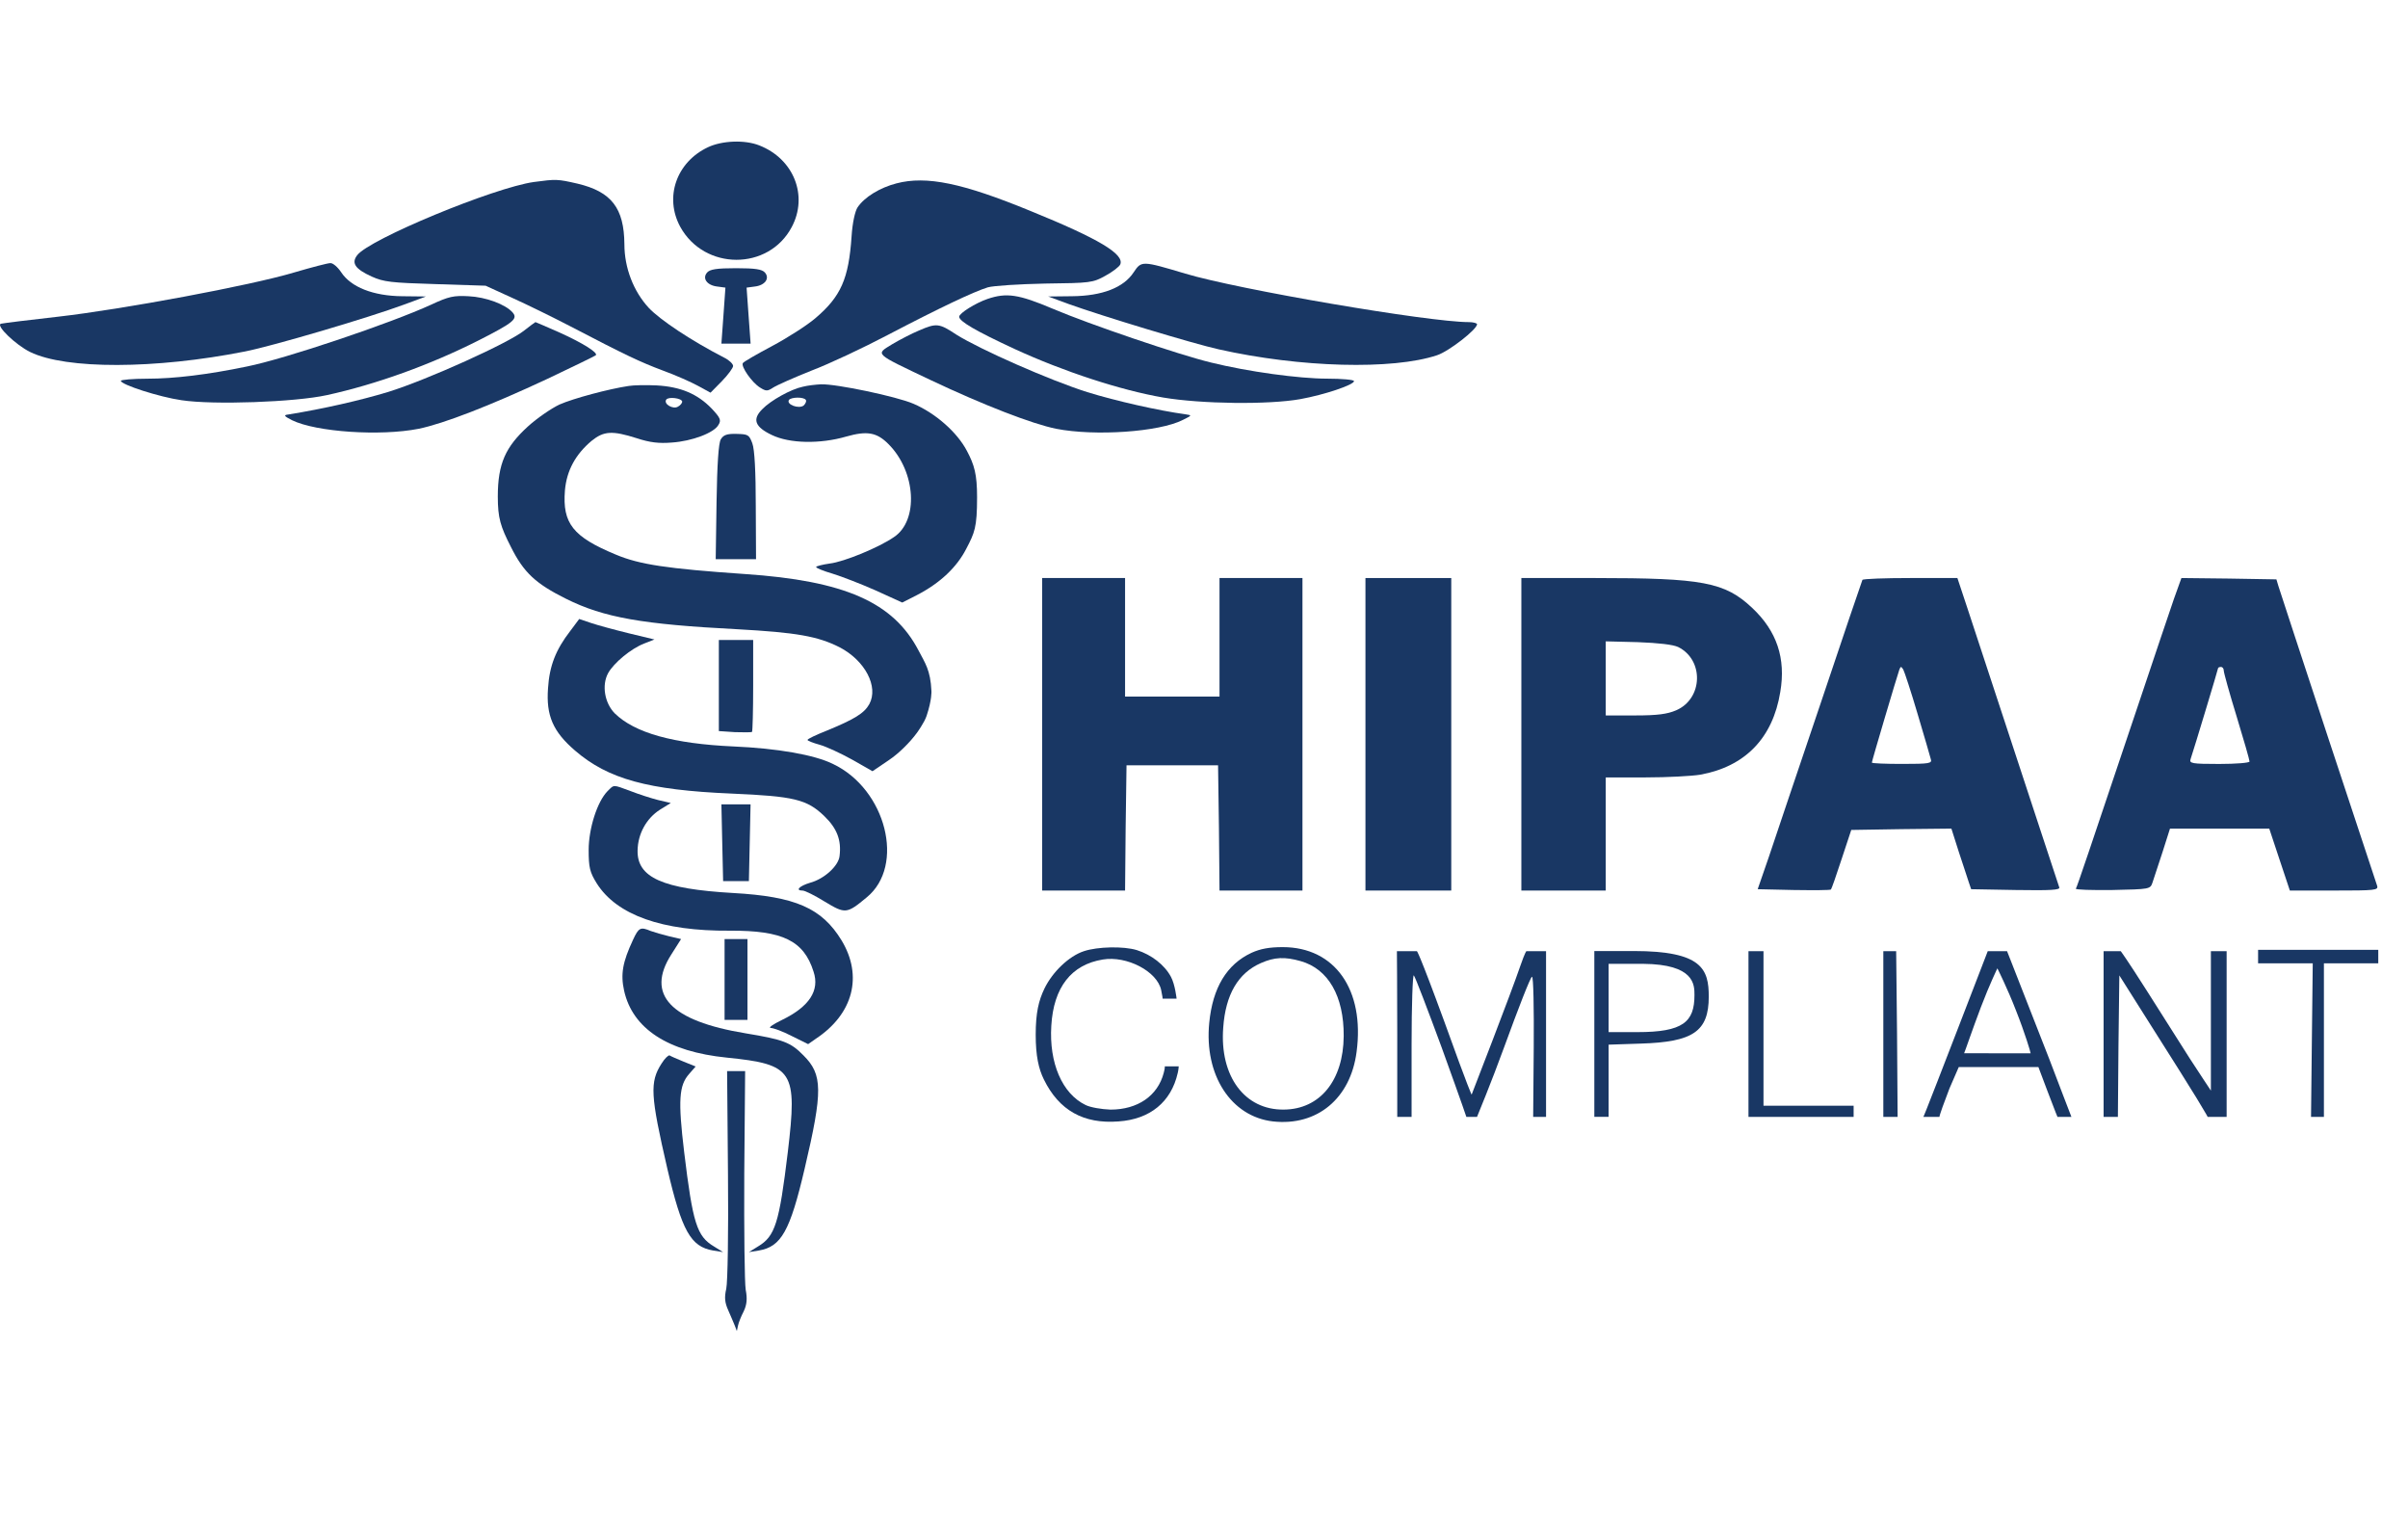
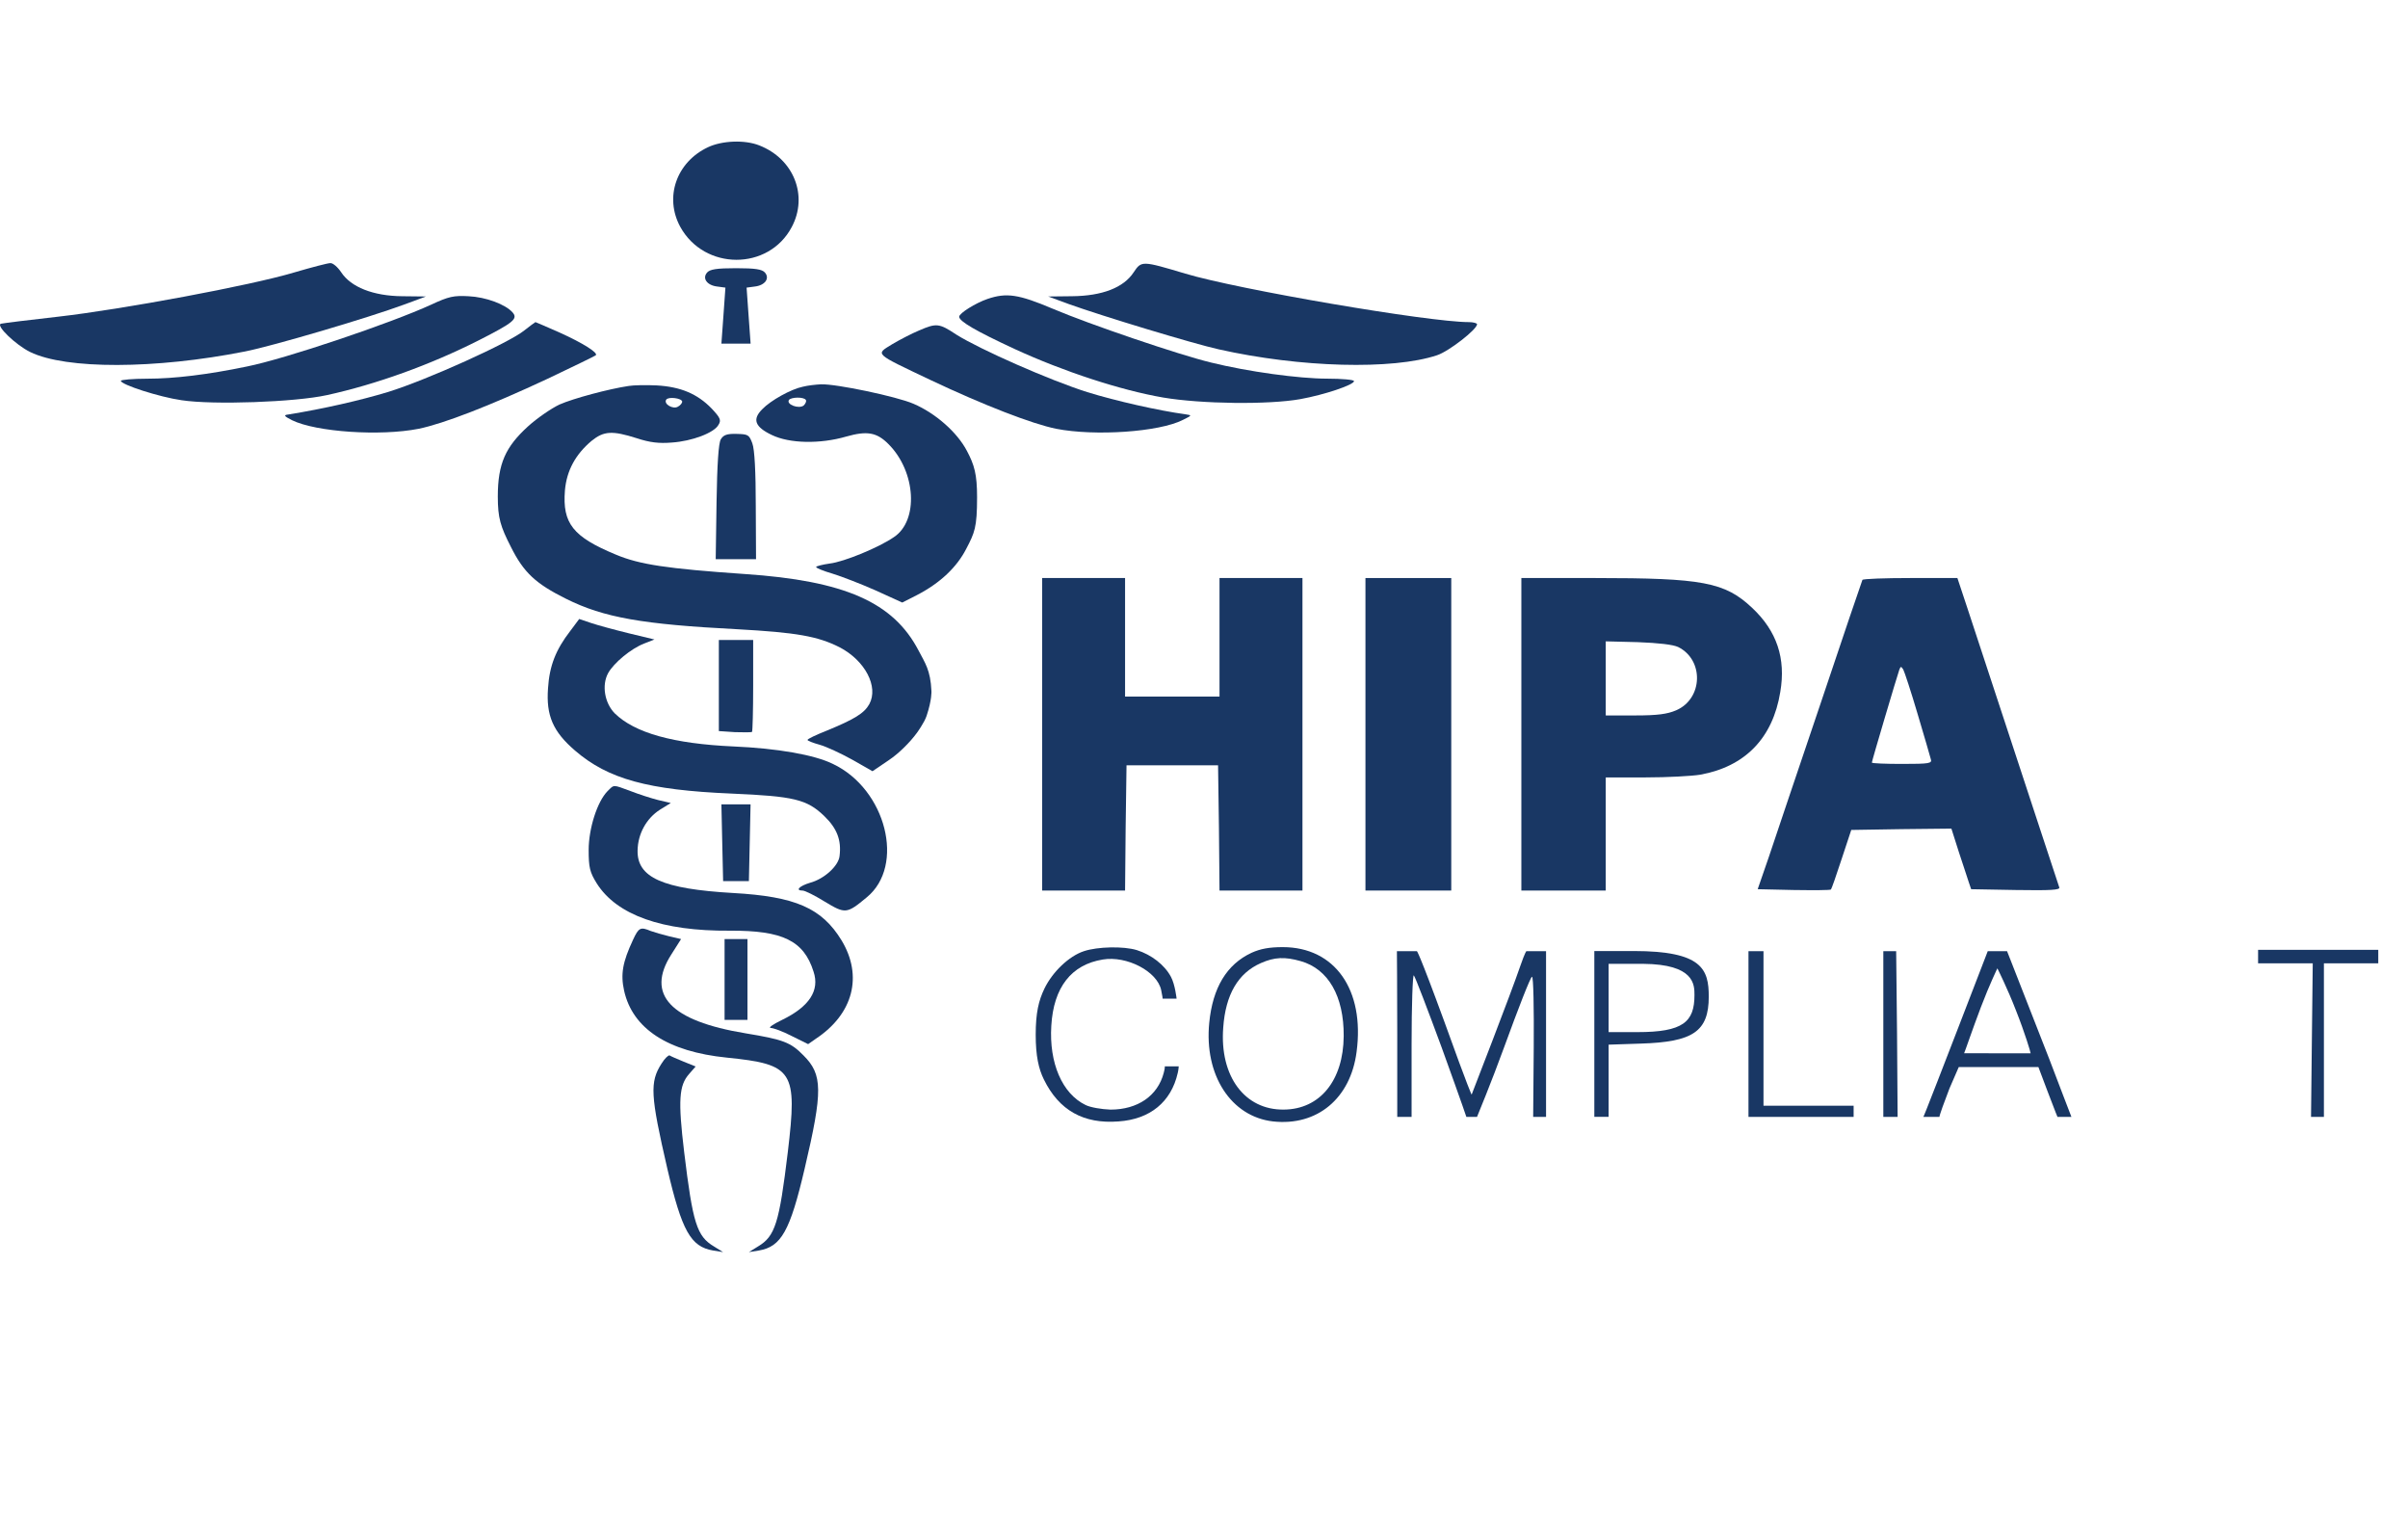
<svg xmlns="http://www.w3.org/2000/svg" width="63" height="40" viewBox="0 0 63 40" fill="none">
  <g clip-path="url(#clip0_771_1685)">
    <g clip-path="url(#clip1_771_1685)">
      <path d="M18.522 3.851C17.699 4.239 17.377 5.155 17.796 5.93C18.425 7.079 20.109 7.086 20.715 5.937C21.149 5.12 20.768 4.154 19.862 3.802C19.488 3.654 18.896 3.675 18.522 3.851Z" fill="#193764" />
-       <path d="M13.97 4.76C12.915 4.908 9.651 6.261 9.344 6.677C9.187 6.882 9.292 7.037 9.726 7.234C10.041 7.375 10.228 7.396 11.395 7.431L12.705 7.473L13.416 7.798C13.806 7.974 14.479 8.305 14.914 8.531C16.373 9.292 16.747 9.468 17.346 9.693C17.676 9.813 18.087 9.996 18.267 10.095L18.589 10.271L18.888 9.968C19.046 9.806 19.18 9.623 19.18 9.573C19.18 9.517 19.076 9.418 18.948 9.355C18.073 8.904 17.271 8.368 16.972 8.051C16.575 7.621 16.336 7.008 16.336 6.388C16.328 5.444 15.999 5.014 15.108 4.803C14.584 4.683 14.547 4.683 13.97 4.76Z" fill="#193764" />
-       <path d="M23.455 4.796C23.021 4.908 22.617 5.155 22.437 5.423C22.37 5.522 22.302 5.832 22.28 6.177C22.205 7.29 22.003 7.755 21.329 8.326C21.105 8.516 20.596 8.841 20.199 9.052C19.802 9.263 19.458 9.461 19.436 9.496C19.376 9.58 19.675 10.01 19.885 10.137C20.042 10.236 20.079 10.236 20.229 10.137C20.326 10.074 20.775 9.876 21.232 9.693C21.696 9.517 22.594 9.094 23.223 8.763C24.57 8.058 25.476 7.629 25.843 7.516C25.993 7.473 26.666 7.431 27.34 7.417C28.53 7.403 28.59 7.396 28.92 7.213C29.114 7.107 29.286 6.973 29.309 6.917C29.421 6.649 28.755 6.247 26.951 5.514C25.184 4.789 24.241 4.591 23.455 4.796Z" fill="#193764" />
      <path d="M7.691 7.128C6.56 7.467 3.192 8.094 1.515 8.284C0.752 8.369 0.086 8.453 0.026 8.467C-0.124 8.509 0.415 9.024 0.789 9.207C1.725 9.665 4.06 9.658 6.411 9.193C7.152 9.045 9.622 8.319 10.61 7.953L11.142 7.755L10.52 7.748C9.764 7.741 9.18 7.509 8.926 7.121C8.836 6.987 8.709 6.875 8.641 6.882C8.574 6.882 8.147 6.994 7.691 7.128Z" fill="#193764" />
      <path d="M29.661 7.121C29.399 7.523 28.838 7.741 28.044 7.748L27.423 7.755L27.962 7.953C28.823 8.263 31.218 8.989 31.884 9.137C34.017 9.616 36.435 9.679 37.596 9.292C37.903 9.193 38.644 8.615 38.644 8.481C38.644 8.453 38.546 8.425 38.426 8.425C37.379 8.425 32.393 7.572 31.008 7.156C29.878 6.818 29.863 6.818 29.661 7.121Z" fill="#193764" />
      <path d="M18.5 7.128C18.365 7.283 18.5 7.466 18.77 7.495L18.979 7.523L18.927 8.256L18.874 8.988H19.256H19.638L19.585 8.256L19.533 7.523L19.743 7.495C20.012 7.466 20.147 7.283 20.012 7.128C19.937 7.044 19.765 7.015 19.256 7.015C18.747 7.015 18.575 7.044 18.5 7.128Z" fill="#193764" />
      <path d="M11.284 7.967C10.228 8.453 7.451 9.39 6.456 9.587C5.438 9.799 4.554 9.905 3.858 9.905C3.476 9.905 3.162 9.933 3.162 9.961C3.162 10.06 4.165 10.384 4.749 10.468C5.58 10.595 7.721 10.518 8.552 10.335C9.839 10.053 11.254 9.545 12.534 8.897C13.432 8.439 13.559 8.34 13.41 8.171C13.223 7.96 12.713 7.769 12.257 7.748C11.868 7.727 11.74 7.755 11.284 7.967Z" fill="#193764" />
      <path d="M25.836 7.819C25.529 7.924 25.095 8.192 25.095 8.284C25.095 8.403 25.514 8.65 26.547 9.129C27.834 9.721 29.324 10.207 30.432 10.398C31.435 10.567 33.187 10.588 34.017 10.44C34.646 10.327 35.425 10.066 35.425 9.968C35.425 9.933 35.11 9.904 34.721 9.904C33.987 9.904 32.648 9.721 31.682 9.482C30.859 9.284 28.493 8.481 27.535 8.072C26.652 7.699 26.337 7.649 25.836 7.819Z" fill="#193764" />
      <path d="M13.717 8.643C13.32 8.967 11.179 9.933 10.161 10.25C9.42 10.475 8.454 10.694 7.541 10.842C7.414 10.856 7.429 10.884 7.638 10.99C8.267 11.3 9.951 11.413 10.954 11.215C11.606 11.081 12.811 10.616 14.331 9.905C14.997 9.588 15.566 9.313 15.588 9.292C15.655 9.228 15.251 8.974 14.645 8.7C14.308 8.552 14.016 8.425 14.009 8.425C13.994 8.432 13.859 8.53 13.717 8.643Z" fill="#193764" />
      <path d="M24.047 8.643C23.859 8.721 23.545 8.883 23.343 9.003C22.901 9.277 22.849 9.228 24.346 9.94C25.731 10.595 27.003 11.088 27.632 11.215C28.643 11.413 30.327 11.3 30.948 10.983C31.188 10.863 31.195 10.863 31.008 10.835C30.327 10.743 29.197 10.489 28.448 10.257C27.467 9.947 25.648 9.144 25.027 8.756C24.57 8.453 24.503 8.446 24.047 8.643Z" fill="#193764" />
      <path d="M16.449 10.095C15.932 10.172 15.004 10.419 14.637 10.581C14.428 10.68 14.054 10.934 13.807 11.159C13.23 11.688 13.024 12.121 13.024 12.988C13.024 13.551 13.095 13.773 13.365 14.302C13.702 14.978 14.016 15.267 14.81 15.662C15.798 16.155 16.816 16.331 19.286 16.458C20.835 16.543 21.397 16.641 21.966 16.93C22.632 17.276 22.991 17.959 22.744 18.417C22.61 18.657 22.355 18.812 21.636 19.108C21.352 19.221 21.127 19.326 21.127 19.354C21.127 19.375 21.27 19.432 21.449 19.481C21.622 19.53 22.003 19.707 22.295 19.869L22.827 20.172L23.253 19.883C23.508 19.714 23.807 19.418 23.987 19.171C23.987 19.171 24.183 18.904 24.243 18.722C24.384 18.299 24.369 18.079 24.369 18.079C24.346 17.522 24.196 17.332 24.032 17.015C23.373 15.754 22.108 15.19 19.481 15.014C17.445 14.873 16.733 14.767 16.112 14.506C14.989 14.041 14.712 13.689 14.78 12.829C14.825 12.308 15.057 11.885 15.476 11.532C15.798 11.272 16.015 11.258 16.659 11.462C17.003 11.575 17.242 11.603 17.579 11.575C18.103 11.54 18.687 11.321 18.799 11.11C18.874 10.99 18.844 10.926 18.62 10.687C18.245 10.299 17.804 10.116 17.183 10.081C16.906 10.067 16.576 10.074 16.449 10.095ZM17.849 10.504C17.849 10.539 17.804 10.602 17.736 10.637C17.609 10.715 17.355 10.567 17.43 10.454C17.482 10.37 17.834 10.412 17.849 10.504Z" fill="#193764" />
      <path d="M21 10.116C20.693 10.179 20.162 10.475 19.945 10.701C19.675 10.969 19.75 11.166 20.192 11.377C20.656 11.603 21.457 11.617 22.138 11.419C22.685 11.264 22.939 11.307 23.246 11.617C23.965 12.336 24.039 13.618 23.388 14.048C22.991 14.323 22.078 14.696 21.712 14.739C21.517 14.767 21.352 14.809 21.352 14.83C21.352 14.858 21.547 14.936 21.786 15.006C22.018 15.077 22.527 15.274 22.909 15.443L23.605 15.76L23.98 15.57C24.608 15.246 25.035 14.83 25.278 14.358C25.499 13.935 25.563 13.801 25.563 13.005C25.563 12.406 25.492 12.159 25.297 11.793C25.043 11.307 24.474 10.806 23.897 10.56C23.456 10.37 21.876 10.038 21.479 10.052C21.345 10.059 21.135 10.081 21 10.116ZM21.083 10.461C21.105 10.496 21.075 10.56 21.023 10.609C20.896 10.701 20.566 10.581 20.641 10.461C20.701 10.384 21.03 10.377 21.083 10.461Z" fill="#193764" />
      <path d="M18.859 11.49C18.799 11.582 18.762 12.152 18.747 13.125L18.725 14.626H19.249H19.78L19.773 13.23C19.773 12.35 19.743 11.751 19.683 11.596C19.6 11.37 19.57 11.356 19.271 11.349C19.017 11.342 18.927 11.377 18.859 11.49Z" fill="#193764" />
      <path d="M27.265 19.206V23.293H28.35H29.435L29.45 21.651L29.473 20.017H30.671H31.868L31.891 21.651L31.906 23.293H32.991H34.076V19.206V15.119H32.991H31.906V16.669V18.22H30.671H29.435V16.669V15.119H28.35H27.265V19.206Z" fill="#193764" />
      <path d="M35.724 19.206V23.293H36.846H37.969V19.206V15.119H36.846H35.724V19.206Z" fill="#193764" />
      <path d="M39.803 19.206V23.293H40.911H42.011V21.814V20.334H43.051C43.62 20.334 44.264 20.299 44.481 20.263C45.656 20.052 46.382 19.305 46.577 18.1C46.727 17.219 46.487 16.507 45.843 15.901C45.125 15.225 44.548 15.119 41.727 15.119H39.803V19.206ZM43.905 16.923C44.586 17.261 44.556 18.276 43.852 18.579C43.62 18.678 43.366 18.713 42.782 18.713H42.011V17.741V16.775L42.849 16.796C43.396 16.817 43.77 16.86 43.905 16.923Z" fill="#193764" />
      <path d="M48.726 15.168C48.711 15.204 48.217 16.648 47.633 18.396C47.042 20.136 46.435 21.948 46.278 22.413L45.986 23.258L46.929 23.279C47.446 23.286 47.888 23.286 47.903 23.265C47.918 23.251 48.045 22.892 48.18 22.476L48.434 21.708L49.744 21.687L51.054 21.673L51.249 22.286C51.361 22.631 51.481 22.983 51.511 23.082L51.571 23.258L52.738 23.279C53.659 23.293 53.906 23.279 53.876 23.209C53.846 23.131 53.419 21.814 51.473 15.908L51.211 15.119H49.984C49.31 15.119 48.741 15.14 48.726 15.168ZM50.171 18.678C50.343 19.256 50.5 19.791 50.515 19.855C50.553 19.967 50.485 19.981 49.767 19.981C49.332 19.981 48.973 19.967 48.973 19.946C48.973 19.904 49.624 17.712 49.692 17.515C49.729 17.424 49.737 17.424 49.796 17.515C49.826 17.571 49.999 18.093 50.171 18.678Z" fill="#193764" />
-       <path d="M56.877 15.662C56.773 15.965 56.368 17.163 55.979 18.326C54.654 22.265 54.347 23.188 54.31 23.244C54.295 23.272 54.722 23.286 55.268 23.279C56.249 23.258 56.256 23.258 56.316 23.082C56.346 22.983 56.466 22.631 56.578 22.286L56.773 21.673H58.075H59.37L59.639 22.483L59.909 23.293H61.069C62.14 23.293 62.23 23.286 62.192 23.167C62.17 23.103 61.593 21.349 60.905 19.277C60.224 17.205 59.639 15.429 59.61 15.331L59.557 15.154L58.315 15.133L57.072 15.119L56.877 15.662ZM58.18 17.543C58.18 17.593 58.33 18.135 58.517 18.741C58.704 19.354 58.854 19.876 58.854 19.918C58.854 19.953 58.502 19.982 58.06 19.982C57.342 19.982 57.274 19.967 57.312 19.855C57.409 19.566 58.03 17.508 58.03 17.48C58.03 17.459 58.068 17.445 58.105 17.445C58.15 17.445 58.18 17.487 58.18 17.543Z" fill="#193764" />
      <path d="M14.922 16.5C14.54 16.994 14.375 17.416 14.338 18.001C14.285 18.713 14.465 19.136 15.049 19.636C15.91 20.376 16.95 20.665 19.143 20.757C20.768 20.827 21.112 20.905 21.569 21.349C21.898 21.666 22.018 21.976 21.965 22.392C21.936 22.652 21.561 22.991 21.195 23.089C20.91 23.174 20.798 23.294 21 23.294C21.06 23.294 21.314 23.42 21.576 23.582C22.115 23.907 22.153 23.907 22.677 23.47C23.687 22.645 23.186 20.644 21.793 19.982C21.307 19.742 20.334 19.573 19.188 19.524C17.616 19.453 16.606 19.171 16.082 18.657C15.82 18.389 15.738 17.924 15.91 17.607C16.059 17.339 16.509 16.965 16.853 16.832L17.122 16.726L16.449 16.564C16.074 16.472 15.633 16.352 15.468 16.296L15.154 16.19L14.922 16.5Z" fill="#193764" />
      <path d="M18.807 17.931V19.122L19.226 19.15C19.458 19.157 19.66 19.157 19.675 19.143C19.69 19.129 19.705 18.579 19.705 17.924V16.74H19.256H18.807V17.931Z" fill="#193764" />
      <path d="M15.895 20.693C15.626 20.968 15.401 21.666 15.401 22.236C15.401 22.687 15.431 22.814 15.611 23.103C16.135 23.935 17.325 24.358 19.099 24.343C20.477 24.336 21.03 24.604 21.285 25.415C21.45 25.908 21.173 26.331 20.462 26.676C20.229 26.789 20.095 26.88 20.162 26.887C20.237 26.887 20.484 26.979 20.716 27.099L21.143 27.31L21.345 27.169C22.325 26.521 22.58 25.527 22.018 24.597C21.502 23.752 20.813 23.448 19.174 23.357C17.34 23.251 16.666 22.955 16.681 22.244C16.689 21.806 16.913 21.405 17.265 21.179L17.55 21.003L17.22 20.926C17.048 20.883 16.719 20.778 16.502 20.693C16.023 20.517 16.075 20.517 15.895 20.693Z" fill="#193764" />
      <path d="M18.896 22.039L18.919 23.047H19.256H19.593L19.615 22.039L19.637 21.038H19.256H18.874L18.896 22.039Z" fill="#193764" />
      <path d="M16.561 24.583C16.291 25.161 16.232 25.478 16.329 25.915C16.553 26.909 17.474 27.508 19.016 27.663C20.76 27.839 20.865 28.008 20.611 30.136C20.386 31.996 20.281 32.334 19.832 32.602L19.593 32.75L19.855 32.708C20.438 32.609 20.67 32.201 21.052 30.566C21.531 28.529 21.524 28.107 21.022 27.606C20.685 27.261 20.491 27.19 19.51 27.028C17.534 26.704 16.89 26.014 17.564 24.964L17.819 24.562L17.512 24.491C17.339 24.449 17.122 24.386 17.025 24.351C16.756 24.238 16.711 24.259 16.561 24.583Z" fill="#193764" />
      <path d="M18.957 25.619V26.676H19.256H19.556V25.619V24.562H19.256H18.957V25.619Z" fill="#193764" />
      <path d="M28.358 24.879C27.969 25.006 27.535 25.422 27.325 25.858C27.175 26.169 27.097 26.489 27.097 27.063C27.097 27.624 27.175 27.958 27.31 28.233C27.707 29.044 28.35 29.403 29.264 29.332C30.087 29.276 30.641 28.825 30.813 28.064C30.831 27.997 30.839 27.891 30.839 27.891H30.474C30.474 27.891 30.484 27.923 30.446 28.064C30.289 28.663 29.765 29.023 29.054 29.023C28.822 29.015 28.53 28.966 28.403 28.903C27.789 28.607 27.445 27.803 27.505 26.831C27.564 25.823 28.029 25.231 28.852 25.097C29.481 24.992 30.274 25.407 30.379 25.894C30.416 26.063 30.418 26.121 30.418 26.121H30.783C30.783 26.121 30.744 25.75 30.634 25.548C30.469 25.238 30.125 24.971 29.743 24.851C29.398 24.745 28.717 24.759 28.358 24.879Z" fill="#193764" />
      <path d="M32.744 24.921C32.093 25.224 31.726 25.837 31.637 26.753C31.502 28.12 32.206 29.206 33.306 29.332C34.459 29.459 35.334 28.733 35.492 27.514C35.709 25.887 34.923 24.773 33.56 24.773C33.209 24.773 32.976 24.816 32.744 24.921ZM34.032 25.14C34.751 25.344 35.162 26.056 35.155 27.099C35.147 28.261 34.533 29.015 33.59 29.022C32.565 29.037 31.906 28.149 32.003 26.88C32.063 26.013 32.393 25.45 32.991 25.189C33.343 25.034 33.613 25.02 34.032 25.14Z" fill="#193764" />
      <path d="M36.547 24.879C36.547 24.879 36.556 25.901 36.556 27.078V29.213H36.743H36.931V27.331C36.931 26.295 36.96 25.478 36.99 25.513C37.028 25.555 37.35 26.401 37.717 27.395C38.3 29.008 38.364 29.213 38.364 29.213H38.643C38.643 29.213 39.019 28.307 39.356 27.381C39.723 26.373 40.044 25.548 40.082 25.548C40.119 25.548 40.134 26.373 40.127 27.381L40.112 29.213H40.284H40.449V27.028V24.879H39.934C39.934 24.879 39.902 24.9 39.775 25.267C39.528 25.992 38.502 28.631 38.502 28.631C38.502 28.631 38.446 28.552 37.784 26.711C37.118 24.893 37.071 24.879 37.071 24.879H36.547Z" fill="#193764" />
      <path d="M41.712 27.021V29.212H41.899H42.086V28.268V27.324L42.932 27.296C44.287 27.254 44.706 26.984 44.706 26.068C44.706 25.354 44.538 24.875 42.741 24.875H41.712V27.021ZM42.992 25.21C44.332 25.222 44.332 25.753 44.332 26.027C44.332 26.732 44.032 26.996 42.84 26.996H42.086V26.119V25.21H42.992Z" fill="#193764" />
      <path d="M45.745 24.879C45.745 24.879 45.745 25.895 45.745 27.072V29.213H47.124C48.442 29.213 48.496 29.213 48.496 29.213V28.922C48.496 28.922 47.816 28.922 47.317 28.922H46.138V26.887C46.138 24.949 46.138 24.879 46.138 24.879H45.745Z" fill="#193764" />
      <path d="M49.273 27.021V29.213H49.46H49.647L49.632 27.042L49.609 24.879H49.45H49.273V27.021Z" fill="#193764" />
      <path d="M52.005 24.879C51.96 24.999 50.5 28.783 50.403 29.015C50.328 29.206 50.32 29.213 50.32 29.213H50.741C50.741 29.171 50.874 28.804 51.002 28.473L51.247 27.909H52.285H53.33L53.569 28.543C53.786 29.114 53.829 29.213 53.829 29.213H54.194C54.149 29.107 53.853 28.318 53.614 27.698C52.424 24.654 52.51 24.879 52.51 24.879H52.005ZM52.746 26.436C52.978 27.021 53.127 27.522 53.127 27.55H52.257L51.387 27.548C51.409 27.506 51.6 26.937 51.825 26.345C52.05 25.753 52.257 25.328 52.257 25.328C52.257 25.328 52.521 25.852 52.746 26.436Z" fill="#193764" />
-       <path d="M55.036 24.879C55.036 24.879 55.036 25.901 55.036 27.078V29.213H55.223H55.41L55.425 27.359L55.448 25.513L56.316 26.887C56.795 27.641 57.319 28.473 57.476 28.733C57.738 29.163 57.759 29.213 57.759 29.213H58.255V27.028V24.879H58.068H57.843V26.676C57.843 27.853 57.843 28.526 57.843 28.526C57.843 28.526 57.536 28.064 57.289 27.683C57.05 27.303 56.548 26.514 56.181 25.936C55.635 25.076 55.485 24.879 55.485 24.879H55.036Z" fill="#193764" />
      <path d="M59.078 25.196C59.078 25.196 59.078 25.196 59.789 25.196H60.508L60.485 27.204L60.463 29.213H60.635H60.8V27.204V25.196H61.511C62.222 25.196 62.222 25.196 62.222 25.196V24.844H60.65H59.078V25.196Z" fill="#193764" />
      <path d="M17.309 27.817C16.995 28.304 17.017 28.649 17.459 30.566C17.84 32.201 18.073 32.609 18.656 32.708L18.918 32.75L18.679 32.602C18.23 32.334 18.125 31.996 17.9 30.136C17.736 28.776 17.766 28.388 18.028 28.092L18.2 27.895L17.885 27.768C17.713 27.698 17.549 27.627 17.519 27.606C17.489 27.592 17.391 27.684 17.309 27.817Z" fill="#193764" />
-       <path d="M19.046 30.707C19.061 32.194 19.038 33.539 19.001 33.709C18.948 33.934 18.963 34.075 19.053 34.272C19.113 34.413 19.195 34.596 19.225 34.674L19.278 34.815L19.308 34.674C19.323 34.596 19.39 34.427 19.457 34.3C19.54 34.124 19.555 33.969 19.51 33.737C19.48 33.553 19.465 32.194 19.472 30.707L19.495 28.015H19.255H19.023L19.046 30.707Z" fill="#193764" />
    </g>
  </g>
  <defs>
    <clipPath id="clip0_771_1685">
      <rect width="62.4" height="40" fill="white" />
    </clipPath>
    <clipPath id="clip1_771_1685">
      <rect width="62.4" height="40" fill="white" />
    </clipPath>
  </defs>
</svg>